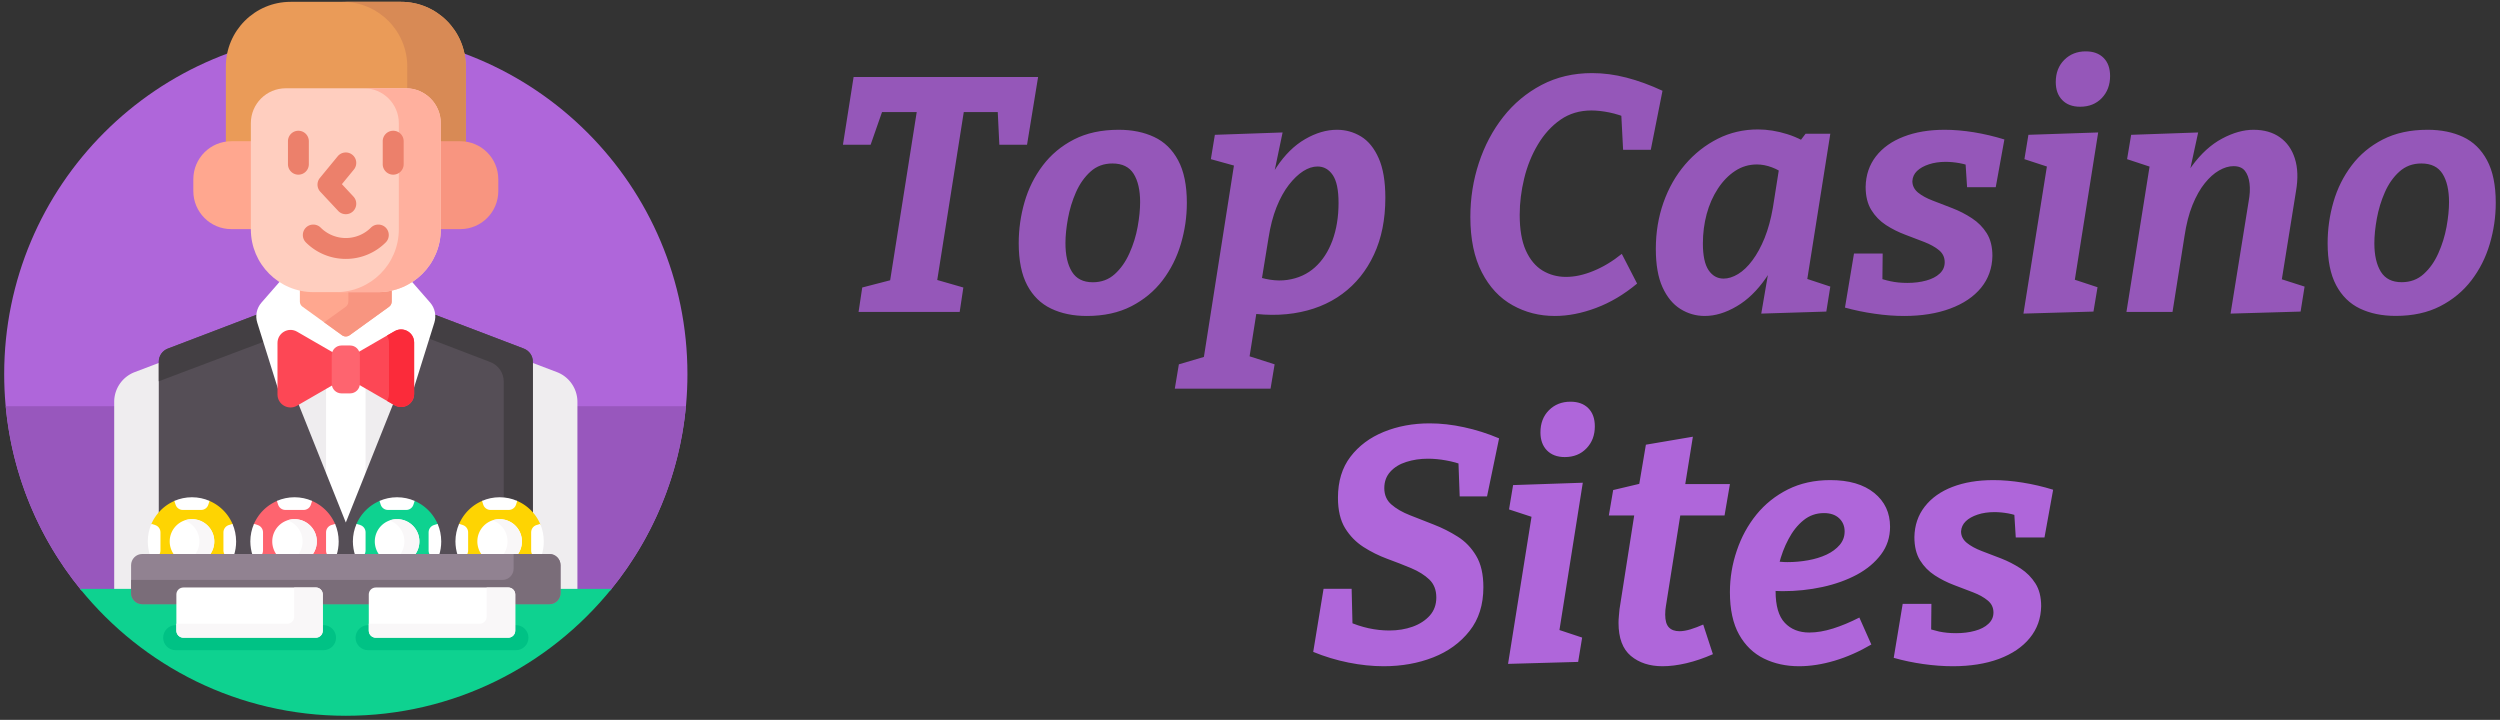
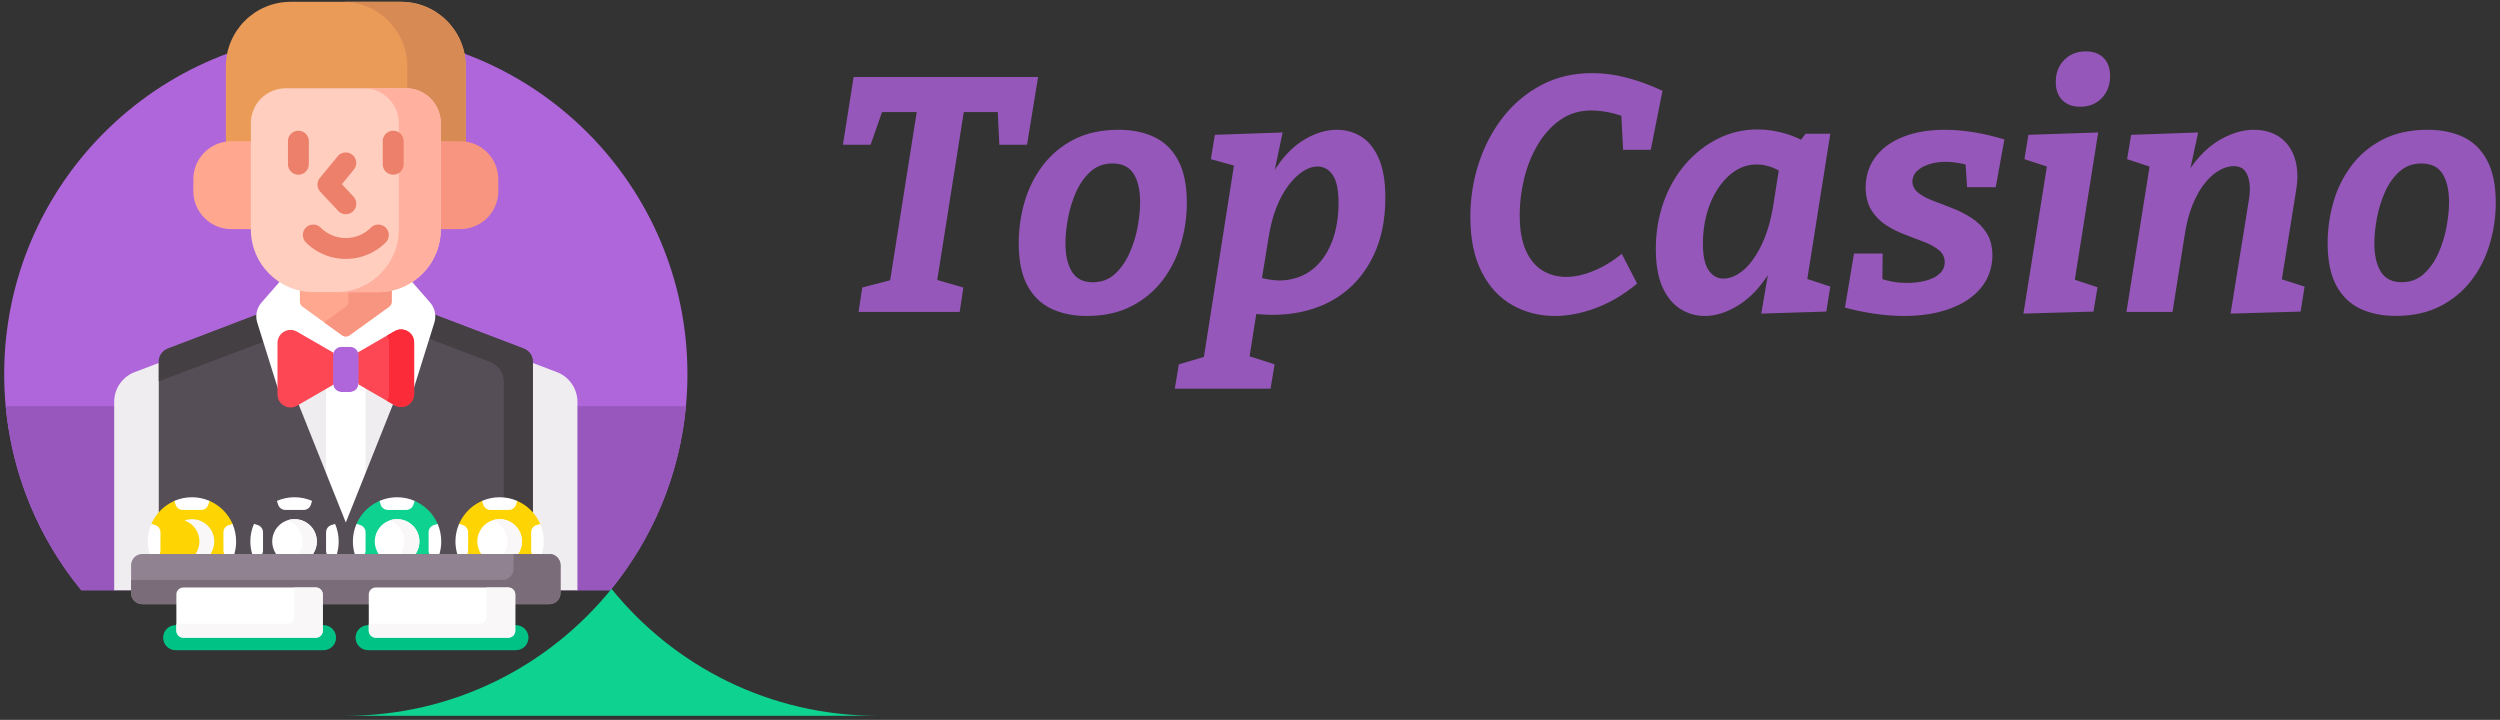
<svg xmlns="http://www.w3.org/2000/svg" width="382" height="110" version="1.2">
  <rect width="100%" height="100%" fill="#333333" stroke="none" />
  <style>.s0{fill:#af66da}.s1{fill:#9857bd}.s2{fill:#efedef}.s5{fill:#f89580}.s6{fill:#fff}.s8{fill:#433f43}.s9{fill:#ffa78f}.s12{fill:#fd4755}.s14{fill:#ec806b}.s15{fill:#fe646f}.s16{fill:#0ed290}.s17{fill:#00c285}.s18{fill:#fed402}.s19{fill:#f9f7f8}</style>
  <path d="M93.27 90.19c7.35-9 11.77-20.49 11.77-33.02 0-28.83-23.37-52.21-52.2-52.21C24.01 4.96.64 28.34.64 57.17c0 12.53 4.41 24.02 11.77 33.02z" class="s0" />
  <path d="M88.02 62.07v28.12h5.24c6.39-7.81 10.56-17.5 11.55-28.12z" class="s1" />
  <path d="m54.81 58.51-.05.31c-.1.62-.63 1.08-1.26 1.08h-1.32c-.61 0-1.13-.43-1.25-1.02l-.06-.29-5.48 3.16 7.45 18.66 7.47-18.72z" class="s2" />
  <path d="M17.66 90.19V62.07H.87c.99 10.62 5.16 20.31 11.55 28.12z" class="s1" />
  <path d="M35.34 21.8h3.2v-2.98c0-2.82 2.3-5.12 5.12-5.12h18.36c2.82 0 5.11 2.3 5.11 5.12v2.98h3.2q.43 0 .84.06V10.18c0-5.47-4.43-9.9-9.9-9.9H44.41c-5.47 0-9.9 4.43-9.9 9.9v11.68q.41-.06.83-.06z" style="fill:#ea9b58" />
  <path d="M62.23 10.18v3.53c2.72.11 4.9 2.36 4.9 5.11v2.98h3.2q.43 0 .84.06V10.18c0-5.47-4.43-9.9-9.9-9.9h-8.94c5.47 0 9.9 4.43 9.9 9.9z" style="fill:#d88a55" />
  <path d="M70.33 21.58h-3.2v13.43h3.2c3.21 0 5.81-2.6 5.81-5.81v-1.81c0-3.21-2.6-5.81-5.81-5.81z" class="s5" />
  <path d="M88.23 90.19V61.41c0-2.02-1.25-3.83-3.13-4.55l-3.9-1.48v34.81zM24.47 90.19V55.38l-3.89 1.48a4.862 4.862 0 0 0-3.13 4.55v28.78z" class="s2" />
  <path d="M54.76 58.82c-.1.62-.63 1.08-1.26 1.08h-1.32c-.61 0-1.13-.43-1.25-1.02l-.06-.29-1.05.6v13.66l3.02 7.56 3.02-7.56V59.12l-1.05-.61z" class="s6" />
  <path d="m80.05 53.27-13.77-5.25q.07.61-.11 1.21l-3.1 9.9v1.06c0 .49-.2.95-.55 1.29-.33.31-.78.5-1.24.5q-.47 0-.89-.24l-.26-.16-7.29 18.26-7.27-18.2-.29.17q-.42.24-.88.24c-.99 0-1.79-.8-1.79-1.78v-1.14l-3.1-9.9q-.19-.6-.12-1.21l-13.76 5.25c-.82.32-1.37 1.11-1.37 1.99v34.93h57.16V55.26c0-.88-.55-1.67-1.37-1.99z" style="fill:#554e56" />
  <path d="M39.51 49.23q-.19-.6-.12-1.21l-13.76 5.25c-.82.32-1.37 1.11-1.37 1.99v3l16.17-6.1zM76.97 58.3v31.89h4.45V55.26c0-.88-.55-1.67-1.37-1.99l-13.77-5.25q.07.61-.11 1.21l-.77 2.45 9.51 3.64c1.24.47 2.06 1.66 2.06 2.98z" class="s8" />
  <path d="m65.73 46.24-2.89-3.31c-1.47.94-3.21 1.5-5.08 1.5h-9.84c-1.87 0-3.62-.56-5.08-1.5l-2.89 3.31c-.73.84-.98 2-.64 3.06l3.19 10.19q.04.13.11.24v-7.32c0-.99.8-1.79 1.79-1.79q.46 0 .88.24l5.63 3.25c.09-.62.62-1.1 1.27-1.1h1.32c.62 0 1.14.45 1.25 1.04l5.64-3.26q.42-.24.89-.24c.99 0 1.79.8 1.79 1.78v7.4q.06-.11.11-.24l3.19-10.19c.33-1.06.09-2.22-.64-3.06z" class="s6" />
  <path d="M57.76 44.43h-9.84q-1.08-.01-2.1-.24v1.89c0 .32.15.61.41.79l6.04 4.36c.34.24.8.24 1.14 0l6.04-4.36c.25-.18.4-.47.4-.79v-1.89q-1.01.23-2.09.24z" class="s9" />
  <path d="M57.76 44.43h-4.53v1.65c0 .32-.15.61-.4.79l-3.3 2.38 2.74 1.98c.34.24.8.24 1.14 0l6.04-4.36c.25-.18.4-.47.4-.79v-1.89q-1.01.23-2.09.24z" class="s5" />
  <path d="M38.54 21.58h-3.2c-3.2 0-5.8 2.6-5.8 5.81v1.81c0 3.21 2.6 5.81 5.8 5.81h3.2z" class="s9" />
  <path d="M57.76 44.64h-9.84c-5.3 0-9.59-4.29-9.59-9.59V18.82c0-2.94 2.38-5.33 5.33-5.33h18.36c2.94 0 5.33 2.39 5.33 5.33v16.23c0 5.3-4.3 9.59-9.59 9.59z" style="fill:#ffcebf" />
  <path d="M62.02 13.49h-6.41c2.94 0 5.33 2.39 5.33 5.33v16.23c0 5.3-4.3 9.59-9.59 9.59h6.41c5.29 0 9.59-4.29 9.59-9.59V18.82c0-2.94-2.39-5.33-5.33-5.33z" style="fill:#ffb09e" />
  <path d="M50.9 58.62v-4.33q0-.21.06-.39l-5.57-3.22c-1.33-.77-2.99.19-2.99 1.73v7.86c0 1.53 1.66 2.49 2.99 1.72l5.52-3.19q-.01-.09-.01-.18zM60.29 50.61l-5.6 3.23q.09.21.09.45v4.33q0 .06-.01.12l5.52 3.18c1.33.77 2.99-.19 2.99-1.73v-7.86c0-1.53-1.66-2.49-2.99-1.72z" class="s12" />
  <path d="m60.29 50.61-1.15.66q.29.46.3 1.06v7.86q-.01.61-.3 1.07l1.15.66c1.33.77 2.99-.19 2.99-1.73v-7.86c0-1.53-1.66-2.49-2.99-1.72z" style="fill:#fb2b3a" />
  <path d="M45.59 26.69c-.88 0-1.59-.72-1.59-1.6v-3.51c0-.88.71-1.6 1.59-1.6.89 0 1.6.72 1.6 1.6v3.51c0 .88-.71 1.6-1.6 1.6zM60.08 26.69c-.88 0-1.6-.72-1.6-1.6v-3.51c0-.88.72-1.6 1.6-1.6.89 0 1.6.72 1.6 1.6v3.51c0 .88-.71 1.6-1.6 1.6zM52.84 32.73c-.43 0-.86-.17-1.17-.51l-2.73-2.92a1.61 1.61 0 0 1-.06-2.11l2.72-3.31c.57-.68 1.57-.78 2.25-.22.69.56.78 1.57.22 2.25l-1.83 2.23 1.77 1.9c.6.65.56 1.66-.08 2.26-.31.29-.7.43-1.09.43zM52.84 39.56a8.6 8.6 0 0 1-6.1-2.52c-.62-.62-.62-1.63 0-2.26.62-.62 1.64-.62 2.26 0a5.432 5.432 0 0 0 7.68 0c.62-.62 1.63-.62 2.26 0 .62.63.62 1.64 0 2.26a8.6 8.6 0 0 1-6.1 2.52z" class="s14" />
-   <path d="M53.5 60.11h-1.32c-.83 0-1.49-.67-1.49-1.49v-4.33c0-.83.66-1.5 1.49-1.5h1.32c.82 0 1.49.67 1.49 1.5v4.33c0 .82-.67 1.49-1.49 1.49z" class="s15" />
-   <path d="M52.84 109.37c16.4 0 31.03-7.56 40.6-19.39h-81.2c9.57 11.83 24.2 19.39 40.6 19.39z" class="s16" />
+   <path d="M52.84 109.37c16.4 0 31.03-7.56 40.6-19.39c9.57 11.83 24.2 19.39 40.6 19.39z" class="s16" />
  <path d="M26.84 99.35h22.59c1.06 0 1.92-.85 1.92-1.91s-.86-1.92-1.92-1.92H26.84c-1.06 0-1.91.86-1.91 1.92s.85 1.91 1.91 1.91zM56.25 99.35h22.58c1.06 0 1.92-.85 1.92-1.91s-.86-1.92-1.92-1.92H56.25c-1.06 0-1.92.86-1.92 1.92s.86 1.91 1.92 1.91z" class="s17" />
  <path d="M24.38 81.34v2.79c0 .29-.12.55-.32.74h10.55c-.2-.19-.32-.45-.32-.74v-2.79c0-.44.28-.83.7-.97l.59-.19a6.746 6.746 0 0 0-3.69-3.69l-.2.59a1 1 0 0 1-.96.7h-2.79c-.45 0-.83-.28-.97-.7l-.19-.59a6.795 6.795 0 0 0-3.7 3.69l.59.19c.42.14.71.53.71.97z" class="s18" />
-   <path d="M31.99 84.87a3.406 3.406 0 0 0-2.66-5.54c-1.88 0-3.4 1.52-3.4 3.4 0 .81.28 1.55.75 2.14z" class="s6" />
  <path d="M29.33 79.33q-.6 0-1.13.2a3.4 3.4 0 0 1 2.27 3.2c0 .81-.29 1.55-.76 2.14h2.28a3.406 3.406 0 0 0-2.66-5.54z" class="s19" />
  <path d="M29.33 75.98q-1.44.01-2.69.56l.19.58c.16.48.6.8 1.11.8h2.79c.5 0 .95-.32 1.1-.8l.19-.58q-1.24-.55-2.69-.56zM24.25 84.87q.26-.32.27-.74v-2.79c0-.5-.32-.95-.8-1.11l-.58-.18q-.55 1.24-.56 2.68.01 1.13.35 2.14zM35.74 84.87q.34-1.01.34-2.14-.01-1.44-.56-2.68l-.57.18c-.48.16-.81.61-.81 1.11v2.79q.01.42.27.74h1.33z" class="s6" />
-   <path d="M40.05 81.34v2.79c0 .29-.12.55-.32.74h10.55c-.2-.19-.32-.45-.32-.74v-2.79c0-.44.28-.83.7-.97l.59-.19a6.746 6.746 0 0 0-3.69-3.69l-.19.59c-.14.42-.53.7-.97.7h-2.79c-.44 0-.83-.28-.97-.7l-.19-.59a6.795 6.795 0 0 0-3.7 3.69l.59.19c.42.14.71.53.71.97z" class="s15" />
  <path d="M47.66 84.87A3.406 3.406 0 0 0 45 79.33c-1.88 0-3.4 1.52-3.4 3.4 0 .81.28 1.55.75 2.14z" class="s6" />
  <path d="M45 79.33q-.57 0-1.08.18c1.34.45 2.31 1.72 2.31 3.22 0 .81-.28 1.55-.75 2.14h2.18A3.406 3.406 0 0 0 45 79.33z" class="s19" />
  <path d="M45 75.98q-1.44.01-2.69.56l.19.58c.16.48.6.8 1.11.8h2.79c.5 0 .95-.32 1.1-.8l.19-.58q-1.24-.55-2.69-.56zM39.93 84.87q.25-.32.26-.74v-2.79c0-.5-.32-.95-.8-1.11l-.58-.18q-.55 1.24-.56 2.68.01 1.13.35 2.14h1.33zM51.41 84.87q.34-1.01.34-2.14-.01-1.44-.55-2.68l-.58.18c-.48.16-.8.61-.8 1.11v2.79q0 .42.26.74h1.33z" class="s6" />
  <path d="M55.72 81.34v2.79c0 .29-.12.55-.32.74h10.55c-.2-.19-.32-.45-.32-.74v-2.79c0-.44.28-.83.7-.97l.59-.19a6.746 6.746 0 0 0-3.69-3.69l-.19.59c-.14.42-.53.7-.97.7h-2.79c-.44 0-.83-.28-.97-.7l-.19-.59a6.795 6.795 0 0 0-3.7 3.69l.59.19c.42.14.71.53.71.97z" class="s16" />
  <path d="M63.33 84.87a3.406 3.406 0 0 0-2.66-5.54c-1.88 0-3.4 1.52-3.4 3.4 0 .81.28 1.55.75 2.14z" class="s6" />
  <path d="M60.67 79.33q-.6 0-1.14.2c1.31.47 2.26 1.73 2.26 3.2 0 .81-.28 1.55-.75 2.14h2.29a3.406 3.406 0 0 0-2.66-5.54z" class="s19" />
  <path d="M60.67 75.98q-1.44.01-2.68.56l.18.58c.16.48.6.8 1.11.8h2.79c.5 0 .95-.32 1.1-.8l.19-.58q-1.24-.55-2.69-.56zM55.6 84.87q.25-.32.26-.74v-2.79c0-.5-.32-.95-.8-1.11l-.58-.18q-.55 1.24-.56 2.68.01 1.13.35 2.14h1.33zM67.08 84.87q.34-1.01.34-2.14-.01-1.44-.55-2.68l-.58.18c-.48.16-.8.61-.8 1.11v2.79q0 .42.26.74h1.33z" class="s6" />
  <path d="M71.39 81.34v2.79c0 .29-.12.55-.32.74h10.55c-.2-.19-.32-.45-.32-.74v-2.79c0-.44.28-.83.7-.97l.59-.19a6.746 6.746 0 0 0-3.69-3.69l-.19.59c-.14.42-.53.7-.97.7h-2.79c-.44 0-.83-.28-.97-.7l-.19-.59a6.746 6.746 0 0 0-3.69 3.69l.59.19c.41.14.7.53.7.97z" class="s18" />
  <path d="M79 84.87c.47-.59.75-1.33.75-2.14a3.4 3.4 0 0 0-3.41-3.4c-1.88 0-3.4 1.52-3.4 3.4 0 .81.28 1.55.75 2.14z" class="s6" />
  <path d="M76.34 79.33q-.57 0-1.09.18c1.34.46 2.3 1.73 2.3 3.22 0 .81-.28 1.55-.75 2.14H79c.47-.59.75-1.33.75-2.14a3.4 3.4 0 0 0-3.41-3.4z" class="s19" />
  <path d="M76.34 75.98q-1.44.01-2.68.56l.18.58c.16.48.61.8 1.11.8h2.79c.5 0 .95-.32 1.11-.8l.18-.58q-1.24-.55-2.69-.56zM71.27 84.87q.25-.32.26-.74v-2.79c0-.5-.32-.95-.8-1.11l-.58-.18q-.55 1.24-.56 2.68.01 1.13.35 2.14h1.33zM82.75 84.87q.34-1.01.34-2.14-.01-1.44-.55-2.68l-.58.18c-.48.16-.8.61-.8 1.11v2.79q0 .42.26.74h1.33z" class="s6" />
  <path d="M83.95 92.32H21.73c-.94 0-1.7-.76-1.7-1.7v-4.26c0-.94.76-1.71 1.7-1.71h62.22c.94 0 1.7.77 1.7 1.71v4.26c0 .94-.76 1.7-1.7 1.7z" style="fill:#918291" />
  <path d="M83.95 84.65h-5.47v2.25c0 .94-.76 1.71-1.7 1.71H20.03v2.01c0 .94.76 1.7 1.7 1.7h62.22c.94 0 1.7-.76 1.7-1.7v-4.26c0-.94-.76-1.71-1.7-1.71z" style="fill:#7a6d79" />
  <path d="M28.02 97.44h20.24c.59 0 1.06-.48 1.06-1.07v-5.54c0-.59-.47-1.06-1.06-1.06H28.02c-.59 0-1.07.47-1.07 1.06v5.54c0 .59.48 1.07 1.07 1.07zM57.42 97.44h20.24c.59 0 1.07-.48 1.07-1.07v-5.54c0-.59-.48-1.06-1.07-1.06H57.42c-.59 0-1.07.47-1.07 1.06v5.54c0 .59.48 1.07 1.07 1.07z" class="s6" />
  <path d="M77.66 89.77h-3.3v4.47c0 .59-.48 1.07-1.07 1.07H56.35v1.06c0 .59.48 1.07 1.07 1.07h20.24c.59 0 1.07-.48 1.07-1.07v-5.54c0-.59-.48-1.06-1.07-1.06zM48.26 89.77h-3.31v4.47c0 .59-.47 1.07-1.06 1.07H26.95v1.06c0 .59.48 1.07 1.07 1.07h20.24c.59 0 1.06-.48 1.06-1.07v-5.54c0-.59-.47-1.06-1.06-1.06z" class="s19" />
  <path d="M146.64 47.66h-15.45l.56-3.73 5.1-1.32-.97 1.07 4.38-27.73 1.18 1.17h-7.95l1.78-1.42-2.24 6.42h-4.23l1.63-10.35h28.19l-1.69 10.35h-4.23l-.3-6.17 1.37 1.17h-8.05l1.73-1.17-4.38 27.73-.46-1.07 4.59 1.32zm24.31-27.83q3.06 0 5.4 1.1 2.35 1.1 3.67 3.57 1.33 2.47 1.33 6.5 0 3.21-.92 6.29-.92 3.09-2.8 5.56-1.89 2.47-4.77 3.95t-6.8 1.48q-3.11 0-5.46-1.13-2.34-1.12-3.64-3.56-1.3-2.45-1.3-6.43 0-3.21.89-6.29t2.78-5.58q1.89-2.5 4.77-3.98t6.85-1.48zm-.97 5.15q-1.99 0-3.36 1.25-1.38 1.25-2.22 3.16-.84 1.91-1.22 4t-.38 3.77q0 2.76.99 4.36.99 1.61 3.19 1.61 1.98 0 3.36-1.25t2.24-3.19q.87-1.93 1.25-4.02t.38-3.78q0-2.75-.99-4.33t-3.24-1.58zm24.16 34.41h-14.63l.62-3.72 7.08-2.09-3.72 3.92 5.2-33.13.92 1.22-4.59-1.27.61-3.72 10.35-.36-1.84 8.82-1.88 3.67q.86-4.28 2.78-7.16 1.91-2.88 4.38-4.31 2.47-1.43 4.87-1.43 1.98 0 3.67 1.02 1.68 1.02 2.7 3.32 1.02 2.29 1.02 6.06 0 4.95-1.74 8.67-1.73 3.72-4.84 6.01-3.11 2.3-7.41 2.96-4.31.66-9.41-.51l3.88-.66-1.74 11.01-2.5-4.23 6.84 2.19zm-.31-23.04-1.22 7.49-1.38-1.89q3.01 1.18 5.48.82 2.47-.36 4.2-1.91 1.74-1.56 2.68-4.1.94-2.55.94-5.76 0-2.96-.89-4.26-.89-1.3-2.32-1.3-1.07 0-2.19.71-1.12.72-2.19 2.09-1.07 1.38-1.89 3.42-.81 2.04-1.22 4.69zm43.73 11.93q-3.51 0-6.44-1.64-2.94-1.63-4.69-5.02-1.76-3.39-1.76-8.48 0-4.29 1.3-8.24t3.72-7.03q2.42-3.08 5.86-4.89 3.44-1.81 7.72-1.81 2.6 0 5.25.69 2.65.68 5.51 2.01l-1.79 9.02h-4.23l-.3-5.81 1.22 1.07q-1.53-.66-3.03-.97-1.51-.3-2.73-.3-2.7 0-4.74 1.42-2.04 1.43-3.44 3.78-1.4 2.34-2.09 5.17t-.69 5.58q0 3.36.94 5.45.95 2.09 2.55 3.06 1.61.97 3.6.97 1.98 0 4.2-.92 2.22-.91 4.31-2.6l2.34 4.54q-3 2.5-6.27 3.72-3.26 1.23-6.32 1.23zm22.94 0q-2.04 0-3.75-1.08-1.7-1.07-2.72-3.31-1.02-2.24-1.02-5.86 0-3.77 1.17-7.09 1.17-3.31 3.31-5.81 2.14-2.49 4.97-3.92 2.83-1.43 6.15-1.43 2.19 0 4.48.72 2.3.71 4.59 2.39l-3.16-.66 1.37-1.79h3.78l-4.08 25.75-2.4-4.54 6.48 2.14-.61 3.82-9.94.31 1.52-8.87 2.09-3.77q-.86 4.28-2.88 7.18-2.01 2.91-4.51 4.36-2.49 1.46-4.84 1.46zm2.86-5.71q1.07 0 2.21-.69 1.15-.69 2.19-2.09 1.05-1.4 1.87-3.42.81-2.01 1.27-4.66l1.12-7.09 1.17 2.35q-1.27-.97-2.44-1.4-1.18-.44-2.3-.44-1.83 0-3.34 1-1.5.99-2.62 2.7-1.12 1.71-1.71 3.87-.58 2.17-.58 4.51 0 2.76.86 4.06.87 1.3 2.3 1.3zm27.57 5.71q-2.14 0-4.48-.34-2.35-.33-4.54-.94l1.38-8.26h4.38l-.05 4.95-.97-1.38q1.02.41 2.19.66 1.17.26 2.6.26 1.58 0 2.88-.36 1.3-.35 2.07-1.07.76-.71.76-1.73 0-1.12-.87-1.84-.86-.71-2.24-1.25-1.38-.53-2.93-1.12-1.55-.58-2.93-1.47-1.38-.9-2.24-2.3-.87-1.4-.87-3.54.05-2.7 1.58-4.67 1.53-1.96 4.23-3 2.7-1.05 6.27-1.05 2.09 0 4.46.38 2.37.39 4.66 1.1l-1.32 7.29h-4.38l-.26-4.03 1.17.97q-.97-.41-2.06-.61-1.1-.2-2.12-.2-1.42 0-2.57.38t-1.81 1.02q-.66.63-.71 1.55 0 1.02.86 1.74.87.71 2.27 1.24l2.98 1.15q1.58.61 2.98 1.53 1.41.92 2.27 2.29.87 1.38.87 3.47-.05 2.8-1.73 4.87-1.69 2.06-4.72 3.18-3.03 1.13-7.06 1.13zm28.95-.67-10.7.31 4.13-25.9 2.55 4.44-6.53-2.14.61-3.72 10.66-.36-4.13 26.05-2.45-4.54 6.48 2.14zm-2.04-31.3q-1.74 0-2.73-1.02-.99-1.01-.99-2.75 0-2.09 1.3-3.39 1.3-1.3 3.28-1.3 1.74 0 2.73 1 .99.99.99 2.77 0 2.04-1.27 3.37-1.27 1.32-3.31 1.32zm33.69 31.3-10.7.31 2.75-17.08q.3-1.58.15-2.8-.15-1.23-.71-1.94-.56-.71-1.74-.71-1.07 0-2.21.66-1.15.66-2.19 1.96-1.05 1.3-1.87 3.32-.81 2.01-1.22 4.76l-1.83 11.57h-7.04L329 22.02l2.5 4.44-6.48-2.14.62-3.72 10.24-.36L334 28.9l-2.25 3.88q1.07-4.54 3.16-7.39 2.09-2.86 4.62-4.21 2.52-1.35 4.81-1.35 2.4 0 4.03 1.15 1.63 1.15 2.29 3.26.67 2.12.16 5.02l-2.35 14.63-3.01-2.24 6.68 2.14zm19.42-27.78q3.06 0 5.4 1.09 2.35 1.1 3.67 3.57 1.33 2.47 1.33 6.5 0 3.21-.92 6.3-.91 3.08-2.8 5.55-1.89 2.47-4.77 3.95t-6.8 1.48q-3.11 0-5.46-1.12-2.34-1.12-3.64-3.57-1.3-2.45-1.3-6.42 0-3.21.89-6.3.89-3.08 2.78-5.58 1.89-2.5 4.77-3.97 2.88-1.48 6.85-1.48zm-.97 5.15q-1.98 0-3.36 1.25-1.38 1.24-2.22 3.16-.84 1.91-1.22 4t-.38 3.77q0 2.75.99 4.36.99 1.6 3.19 1.6 1.98 0 3.36-1.25 1.38-1.24 2.24-3.18.87-1.94 1.25-4.03.38-2.09.38-3.77 0-2.75-.99-4.33t-3.24-1.58z" style="fill:#9557b9" />
-   <path d="M211.42 101.8q-2.6 0-5.38-.56t-5.38-1.63l1.58-9.64h4.29l.15 6.17-.66-1.17q1.47.66 3.08 1.02 1.61.35 3.19.35 1.93 0 3.56-.58 1.63-.59 2.63-1.71.99-1.12.99-2.75 0-1.73-1.07-2.75t-2.78-1.74q-1.7-.71-3.64-1.42-1.94-.72-3.64-1.81-1.71-1.1-2.81-2.88-1.09-1.79-1.09-4.64 0-3.77 1.91-6.27 1.91-2.5 5.09-3.8 3.19-1.3 7.01-1.3 2.55 0 5.25.59 2.71.58 5.36 1.7l-1.84 8.87h-4.18l-.2-5.5.86.76q-1.32-.51-2.75-.76-1.43-.26-2.75-.26-1.79 0-3.31.49-1.53.48-2.45 1.5-.92 1.02-.92 2.5 0 1.58 1.1 2.52 1.09.95 2.83 1.63 1.73.69 3.64 1.43 1.91.74 3.65 1.84 1.73 1.09 2.82 2.93 1.1 1.83 1.1 4.79 0 4.03-2.12 6.7-2.11 2.68-5.55 4.03t-7.57 1.35zm29.72-.66-10.71.3 4.13-25.89 2.55 4.43-6.53-2.14.62-3.72 10.65-.36-4.13 26.05-2.45-4.54 6.48 2.15zm-2.04-31.3q-1.73 0-2.73-1.02-.99-1.02-.99-2.75 0-2.09 1.3-3.39 1.3-1.3 3.29-1.3 1.73 0 2.72.99 1 .99 1 2.78 0 2.04-1.28 3.36-1.27 1.33-3.31 1.33zm21.15 25.59 1.48 4.53q-2.09.92-4.05 1.38-1.96.46-3.65.46-2.95 0-4.84-1.58-1.88-1.58-1.88-5.05 0-.51.05-.99.05-.49.1-1.1l2.39-15.24.72.92h-4.74l.66-3.88 5.15-1.22-1.33 1.28 1.18-6.99 7.18-1.22-1.32 8.21-.51-.97h7.49l-.82 4.79h-7.54l.92-.92-2.35 14.83q-.05.21-.07.54-.03.33-.03.69 0 1.37.56 1.96.56.59 1.63.59.72 0 1.66-.28.94-.29 1.96-.74zm14.63 6.37q-2.95 0-5.35-1.17-2.4-1.18-3.8-3.67-1.4-2.5-1.4-6.48 0-3.26 1.05-6.34 1.04-3.09 3-5.51 1.97-2.42 4.82-3.85 2.85-1.42 6.47-1.42 4.28 0 6.71 1.96 2.42 1.96 2.42 5.17 0 2.4-1.38 4.23-1.38 1.84-3.69 3.09-2.32 1.24-5.25 1.88-2.94.64-6.1.64-.56 0-.99-.03-.43-.02-.79-.02l.36-4.54q.56.05 1.09.1.54.05 1.1.05 1.58 0 3.13-.28 1.56-.28 2.81-.86 1.25-.59 2.01-1.48.76-.89.76-2.07 0-1.22-.84-2.01-.84-.79-2.32-.79-1.78 0-3.13 1.1-1.35 1.09-2.29 2.88-.95 1.78-1.46 3.87t-.51 4.08q0 3.36 1.41 4.84 1.4 1.48 3.74 1.48 1.68 0 3.62-.61 1.94-.61 4.03-1.68l1.83 4.12q-2.8 1.64-5.63 2.48-2.83.84-5.43.84zm23.5 0q-2.14 0-4.49-.33-2.34-.33-4.53-.95l1.37-8.25h4.39l-.05 4.94-.97-1.38q1.02.41 2.19.67 1.17.25 2.6.25 1.58 0 2.88-.36 1.3-.35 2.06-1.07.77-.71.77-1.73 0-1.12-.87-1.83-.86-.72-2.24-1.25-1.38-.54-2.93-1.12-1.56-.59-2.93-1.48-1.38-.89-2.25-2.3-.86-1.4-.86-3.54.05-2.7 1.58-4.66 1.53-1.97 4.23-3.01 2.7-1.04 6.27-1.04 2.09 0 4.46.38t4.66 1.09l-1.32 7.29h-4.39l-.25-4.02 1.17.96q-.97-.4-2.06-.61-1.1-.2-2.12-.2-1.43 0-2.57.38-1.15.38-1.81 1.02-.66.64-.72 1.55 0 1.02.87 1.74.87.71 2.27 1.25 1.4.53 2.98 1.14 1.58.62 2.98 1.53 1.4.92 2.27 2.3.87 1.37.87 3.46-.05 2.81-1.74 4.87-1.68 2.06-4.71 3.19-3.03 1.12-7.06 1.12z" class="s0" />
</svg>